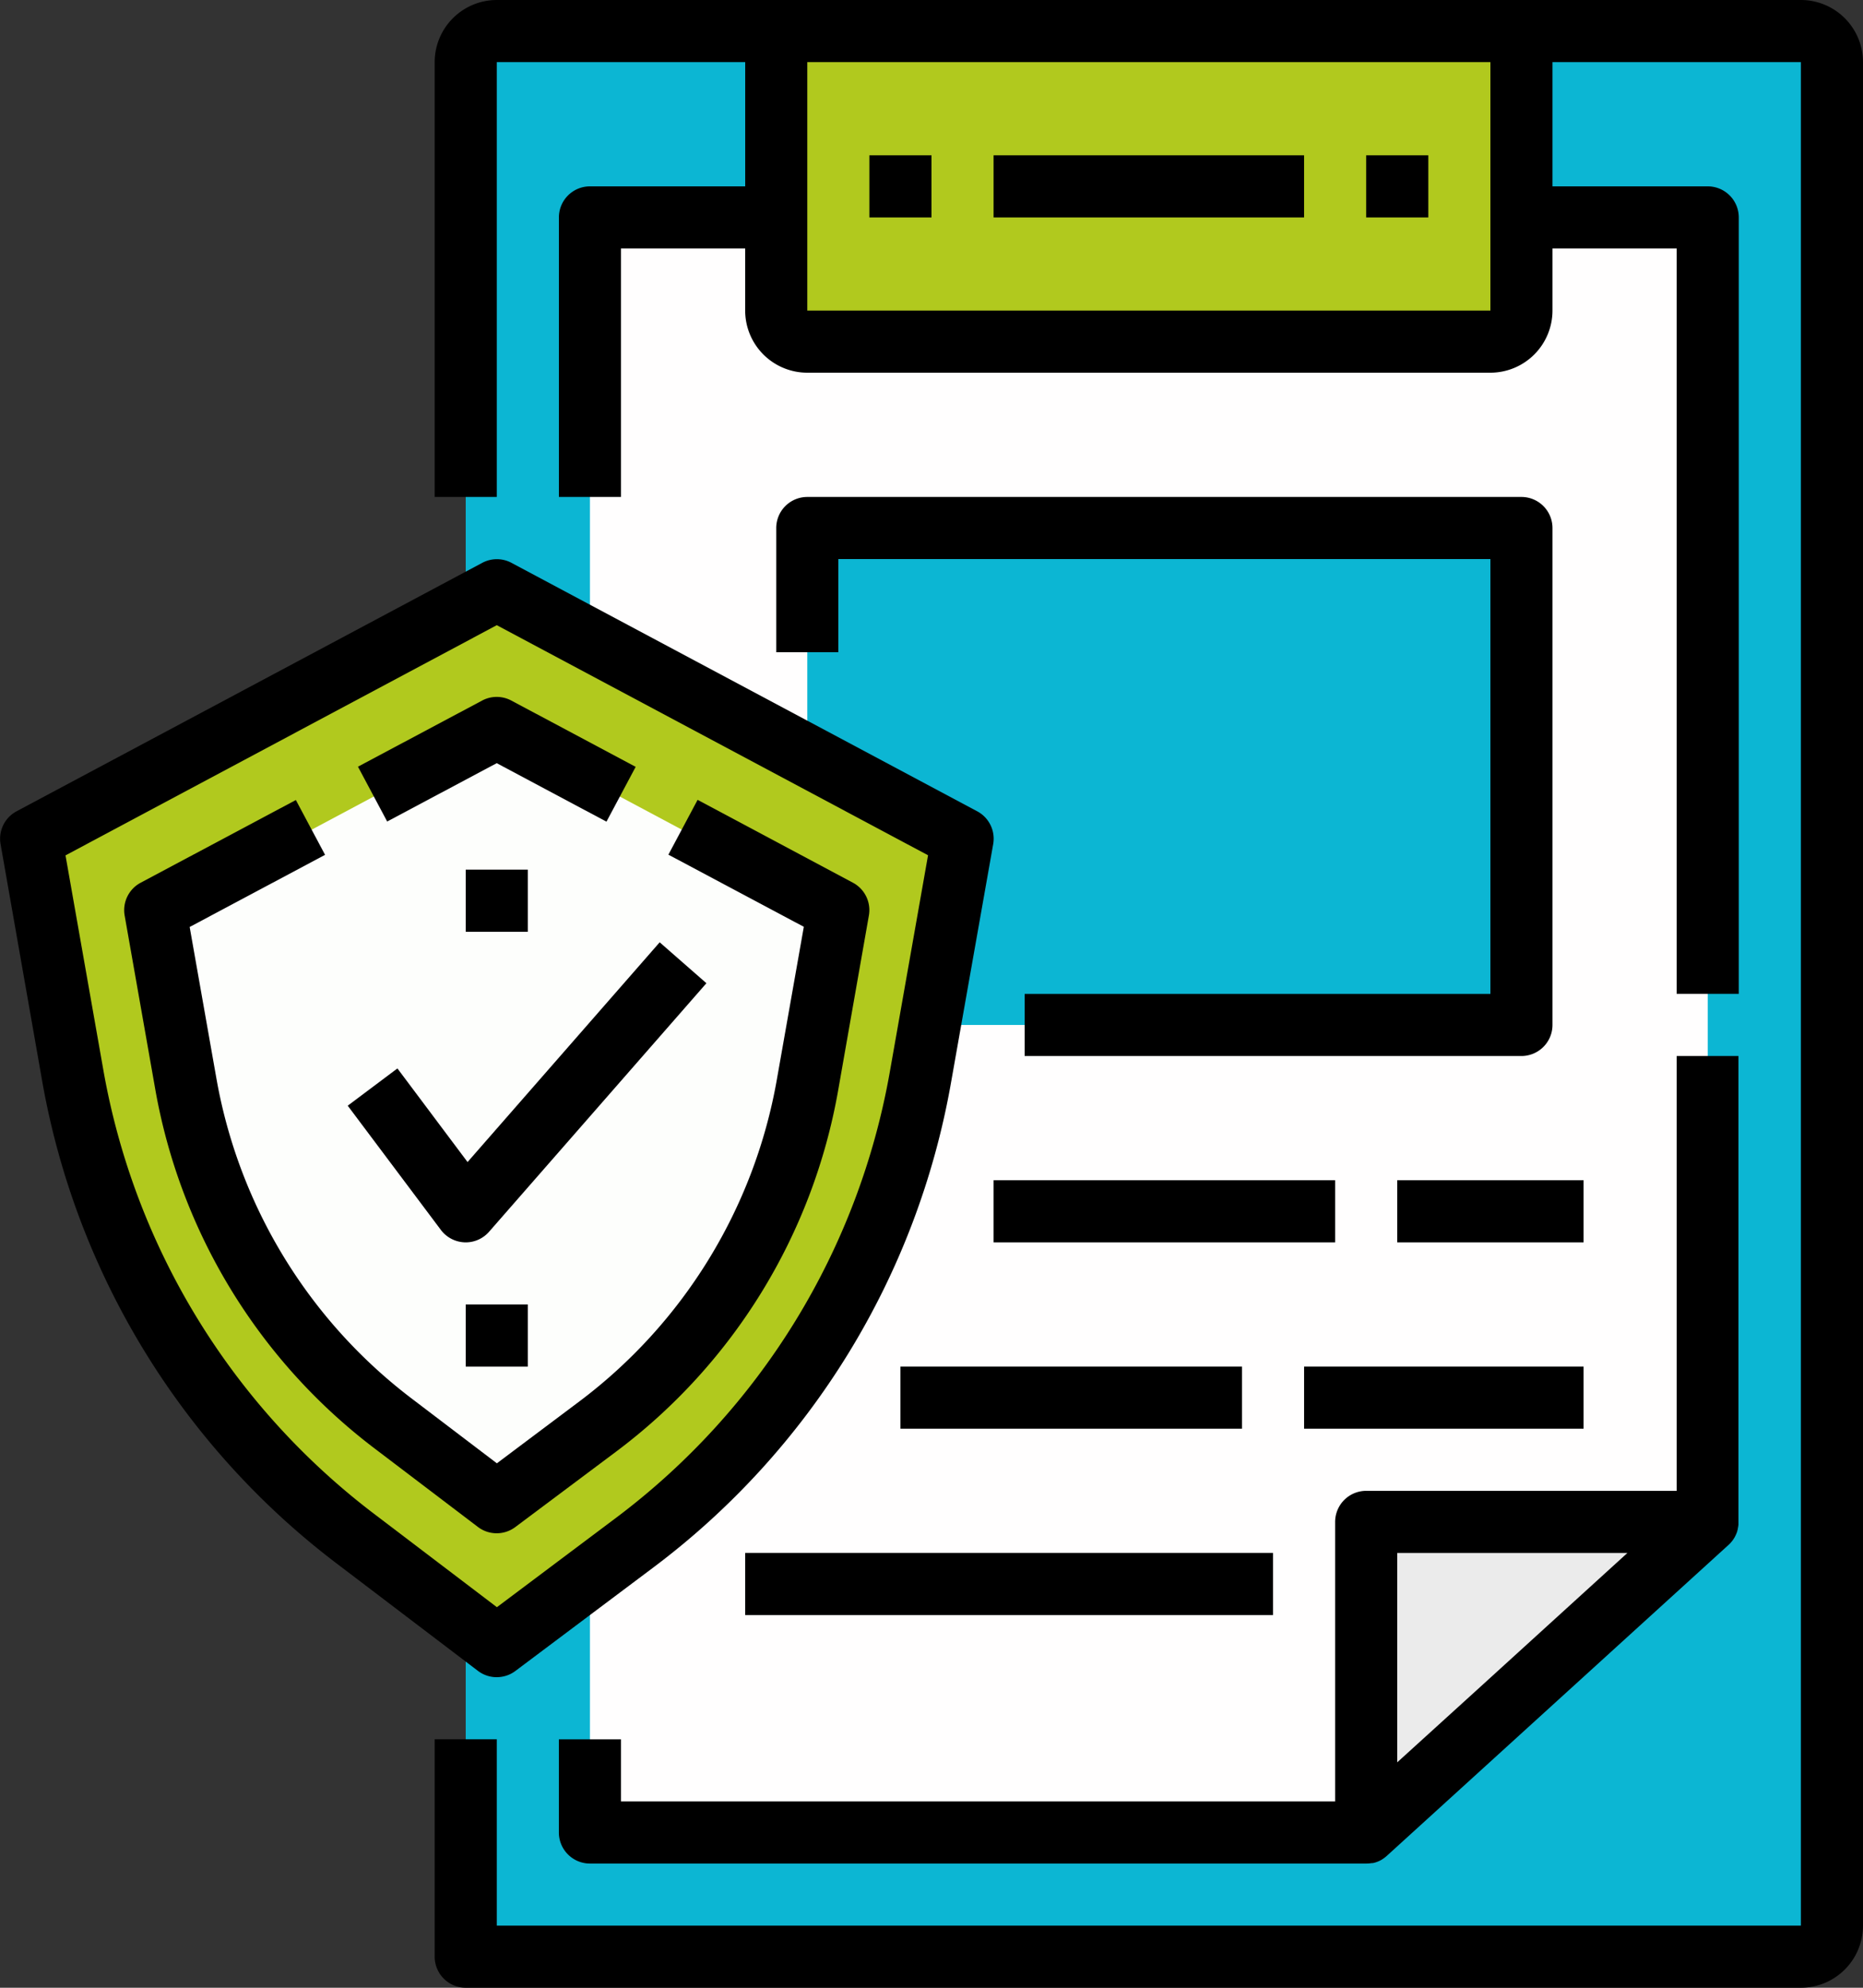
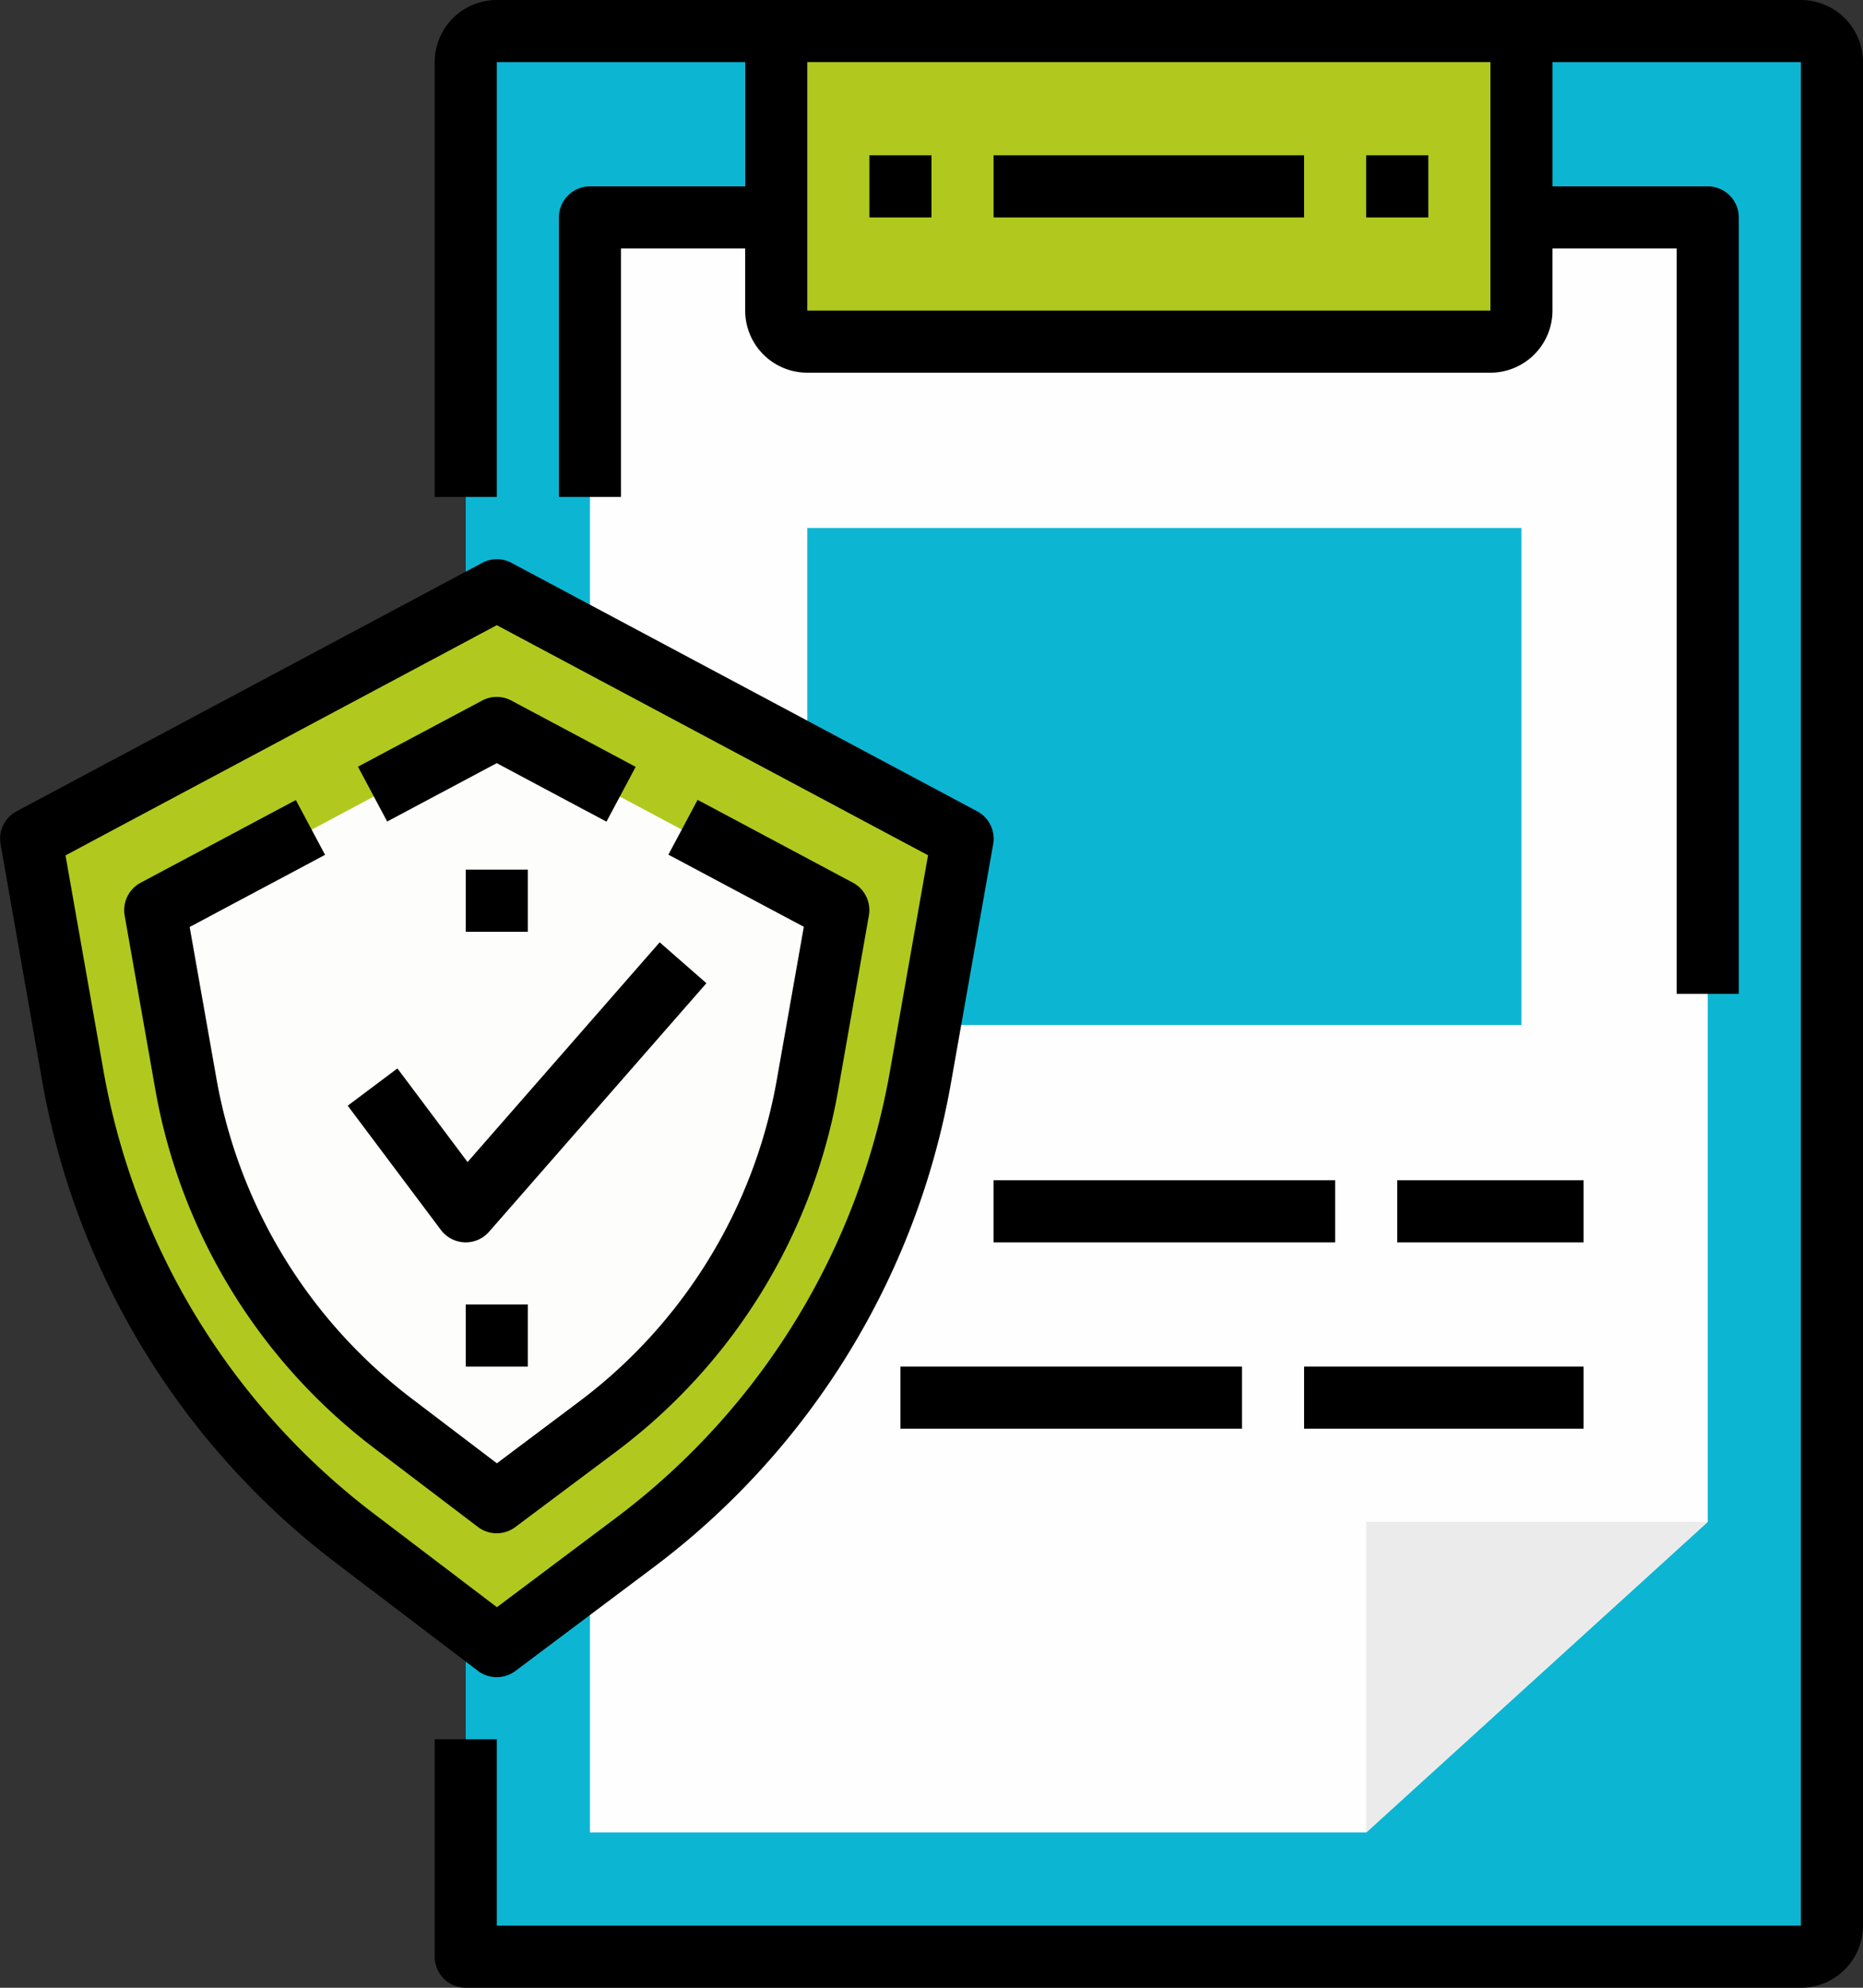
<svg xmlns="http://www.w3.org/2000/svg" width="62" height="66.134" viewBox="0 0 62 66.134">
  <rect x="0" y="0" width="62" height="66.134" fill="#333333" stroke="none" />
  <defs>
    <style>.a{fill:#0cb6d3;}.b{fill:#fffefe;}.c{fill:#b1c91e;}.d{fill:#ebebeb;}.e{fill:#fdfefc;}</style>
  </defs>
  <g transform="translate(-2.001)">
    <path class="a" d="M17,65.067H61.434a1.034,1.034,0,0,0,1.033-1.033v-62A1.034,1.034,0,0,0,61.434,1h-43.4A1.034,1.034,0,0,0,17,2.033Z" transform="translate(0.5 0.033)" />
    <path class="b" d="M21,60.734H46.834L58.2,50.4V7H21Z" transform="translate(0.634 0.233)" />
    <path class="c" d="M28.033,11.333H50.767A1.034,1.034,0,0,0,51.8,10.3V1H27v9.3A1.034,1.034,0,0,0,28.033,11.333Z" transform="translate(0.834 0.033)" />
    <path class="d" d="M46,49H57.367L46,59.333Z" transform="translate(1.467 1.634)" />
    <path class="a" d="M28,17H51.767V33.534H28Z" transform="translate(0.867 0.567)" />
    <path class="c" d="M34,27.267l-1.4,7.916a24.8,24.8,0,0,1-9.543,15.53l-4.56,3.42-4.694-3.567a24.8,24.8,0,0,1-9.42-15.44L3,27.267,18.5,19Z" transform="translate(0.033 0.634)" />
    <path class="e" d="M16.158,47.124A20.612,20.612,0,0,1,8.309,34.258l-.865-4.907,10.908-5.818L29.26,29.351l-.875,4.962a20.6,20.6,0,0,1-7.953,12.942L18.368,48.8Z" transform="translate(0.182 0.785)" />
    <path d="M61.467,0h-43.4A2.069,2.069,0,0,0,16,2.067V16.534h2.067V2.067h8.267V6.2H21.167a1.034,1.034,0,0,0-1.033,1.033v9.3H22.2V8.267h4.133v2.067A2.069,2.069,0,0,0,28.4,12.4H51.134A2.069,2.069,0,0,0,53.2,10.333V8.267h4.133v24.8H59.4V7.233A1.034,1.034,0,0,0,58.367,6.2H53.2V2.067h8.267v62h-43.4v-6.2H16V65.1a1.034,1.034,0,0,0,1.033,1.033H61.467a2.069,2.069,0,0,0,2.067-2.067v-62A2.069,2.069,0,0,0,61.467,0ZM51.134,10.333H28.4V2.067H51.134Z" transform="translate(0.467)" />
-     <path d="M59.267,34H57.2V48.467H46.867A1.034,1.034,0,0,0,45.834,49.5v9.3H22.067V56.734H20v3.1a1.034,1.034,0,0,0,1.033,1.033H46.867a1.074,1.074,0,0,0,.142-.009l.031-.005.017,0,.02,0a.2.2,0,0,0,.027-.006l.008,0c.028-.007.056-.014.084-.024h0a.863.863,0,0,0,.086-.033h0a.881.881,0,0,0,.083-.041h0l.038-.023.015-.01.025-.017.012-.009.026-.019.024-.019.014-.011.037-.032L58.929,50.263c.018-.016.034-.032.05-.049l.013-.014c.013-.014.027-.03.039-.045l.007-.008c.014-.018.028-.036.04-.054l.011-.017c.01-.014.02-.03.029-.045a.1.1,0,0,0,.008-.014.639.639,0,0,0,.031-.059c0-.005.005-.011.008-.017l.022-.049c0-.006.005-.011.007-.018s.015-.042.023-.064l0-.009c.006-.02.011-.039.017-.059a.086.086,0,0,1,0-.015,1.028,1.028,0,0,0,.022-.137c0-.005,0-.011,0-.017l0-.058V34ZM47.9,50.534h7.66L50.543,55.1,47.9,57.5Z" transform="translate(0.6 1.134)" />
    <path d="M30,5h2.067V7.067H30Z" transform="translate(0.934 0.167)" />
    <path d="M46,5h2.067V7.067H46Z" transform="translate(1.467 0.167)" />
-     <path d="M51.8,16H28.033A1.034,1.034,0,0,0,27,17.033v4.133h2.067v-3.1h21.7V32.534h-15.5V34.6H51.8a1.034,1.034,0,0,0,1.033-1.033V17.033A1.034,1.034,0,0,0,51.8,16Z" transform="translate(0.834 0.534)" />
    <path d="M34,38H45.367v2.067H34Z" transform="translate(1.067 1.267)" />
    <path d="M47,38h6.2v2.067H47Z" transform="translate(1.501 1.267)" />
    <path d="M31,44H42.367v2.067H31Z" transform="translate(0.967 1.467)" />
    <path d="M44,44h9.3v2.067H44Z" transform="translate(1.401 1.467)" />
-     <path d="M26,50H43.567v2.067H26Z" transform="translate(0.8 1.667)" />
    <path d="M34,5H44.333V7.067H34Z" transform="translate(1.067 0.167)" />
    <path d="M18.534,55.2a1.028,1.028,0,0,0,.62-.207l4.56-3.42A25.742,25.742,0,0,0,33.654,35.4l1.4-7.916a1.033,1.033,0,0,0-.531-1.091l-15.5-8.267a1.032,1.032,0,0,0-.972,0l-15.5,8.267a1.034,1.034,0,0,0-.531,1.091L3.4,35.341a25.761,25.761,0,0,0,9.813,16.083l4.694,3.567a1.032,1.032,0,0,0,.624.21ZM5.437,34.981,4.181,27.859,18.534,20.2l14.352,7.655-1.267,7.178A23.685,23.685,0,0,1,22.474,49.92l-3.936,2.952-4.073-3.095A23.7,23.7,0,0,1,5.437,34.981Z" transform="translate(0 0.6)" />
    <path d="M22.363,47.444a19.155,19.155,0,0,0,7.4-12.035L30.784,29.6a1.033,1.033,0,0,0-.531-1.091l-5.169-2.757-.972,1.824,4.507,2.4-.895,5.067a17.1,17.1,0,0,1-6.6,10.743l-2.72,2.04-2.821-2.144A17.1,17.1,0,0,1,9.068,35.01L8.18,29.982l4.506-2.4-.972-1.824L6.547,28.511A1.034,1.034,0,0,0,6.016,29.6l1.016,5.764a19.171,19.171,0,0,0,7.3,11.966l3.443,2.615a1.033,1.033,0,0,0,1.245,0Z" transform="translate(0.133 0.859)" />
    <path d="M18.148,24.643,21.8,26.589l.972-1.824L18.634,22.56a1.032,1.032,0,0,0-.972,0l-4.132,2.2.972,1.824Z" transform="translate(0.384 0.748)" />
    <path d="M17.087,40.322h.039a1.032,1.032,0,0,0,.777-.352L25.137,31.7l-1.555-1.361L17.188,37.65l-2.334-3.115L13.2,35.775l3.1,4.133a1.037,1.037,0,0,0,.787.413Z" transform="translate(0.373 1.012)" />
    <path d="M17,28h2.067v2.067H17Z" transform="translate(0.5 0.934)" />
    <path d="M17,42h2.067v2.067H17Z" transform="translate(0.5 1.401)" />
  </g>
</svg>